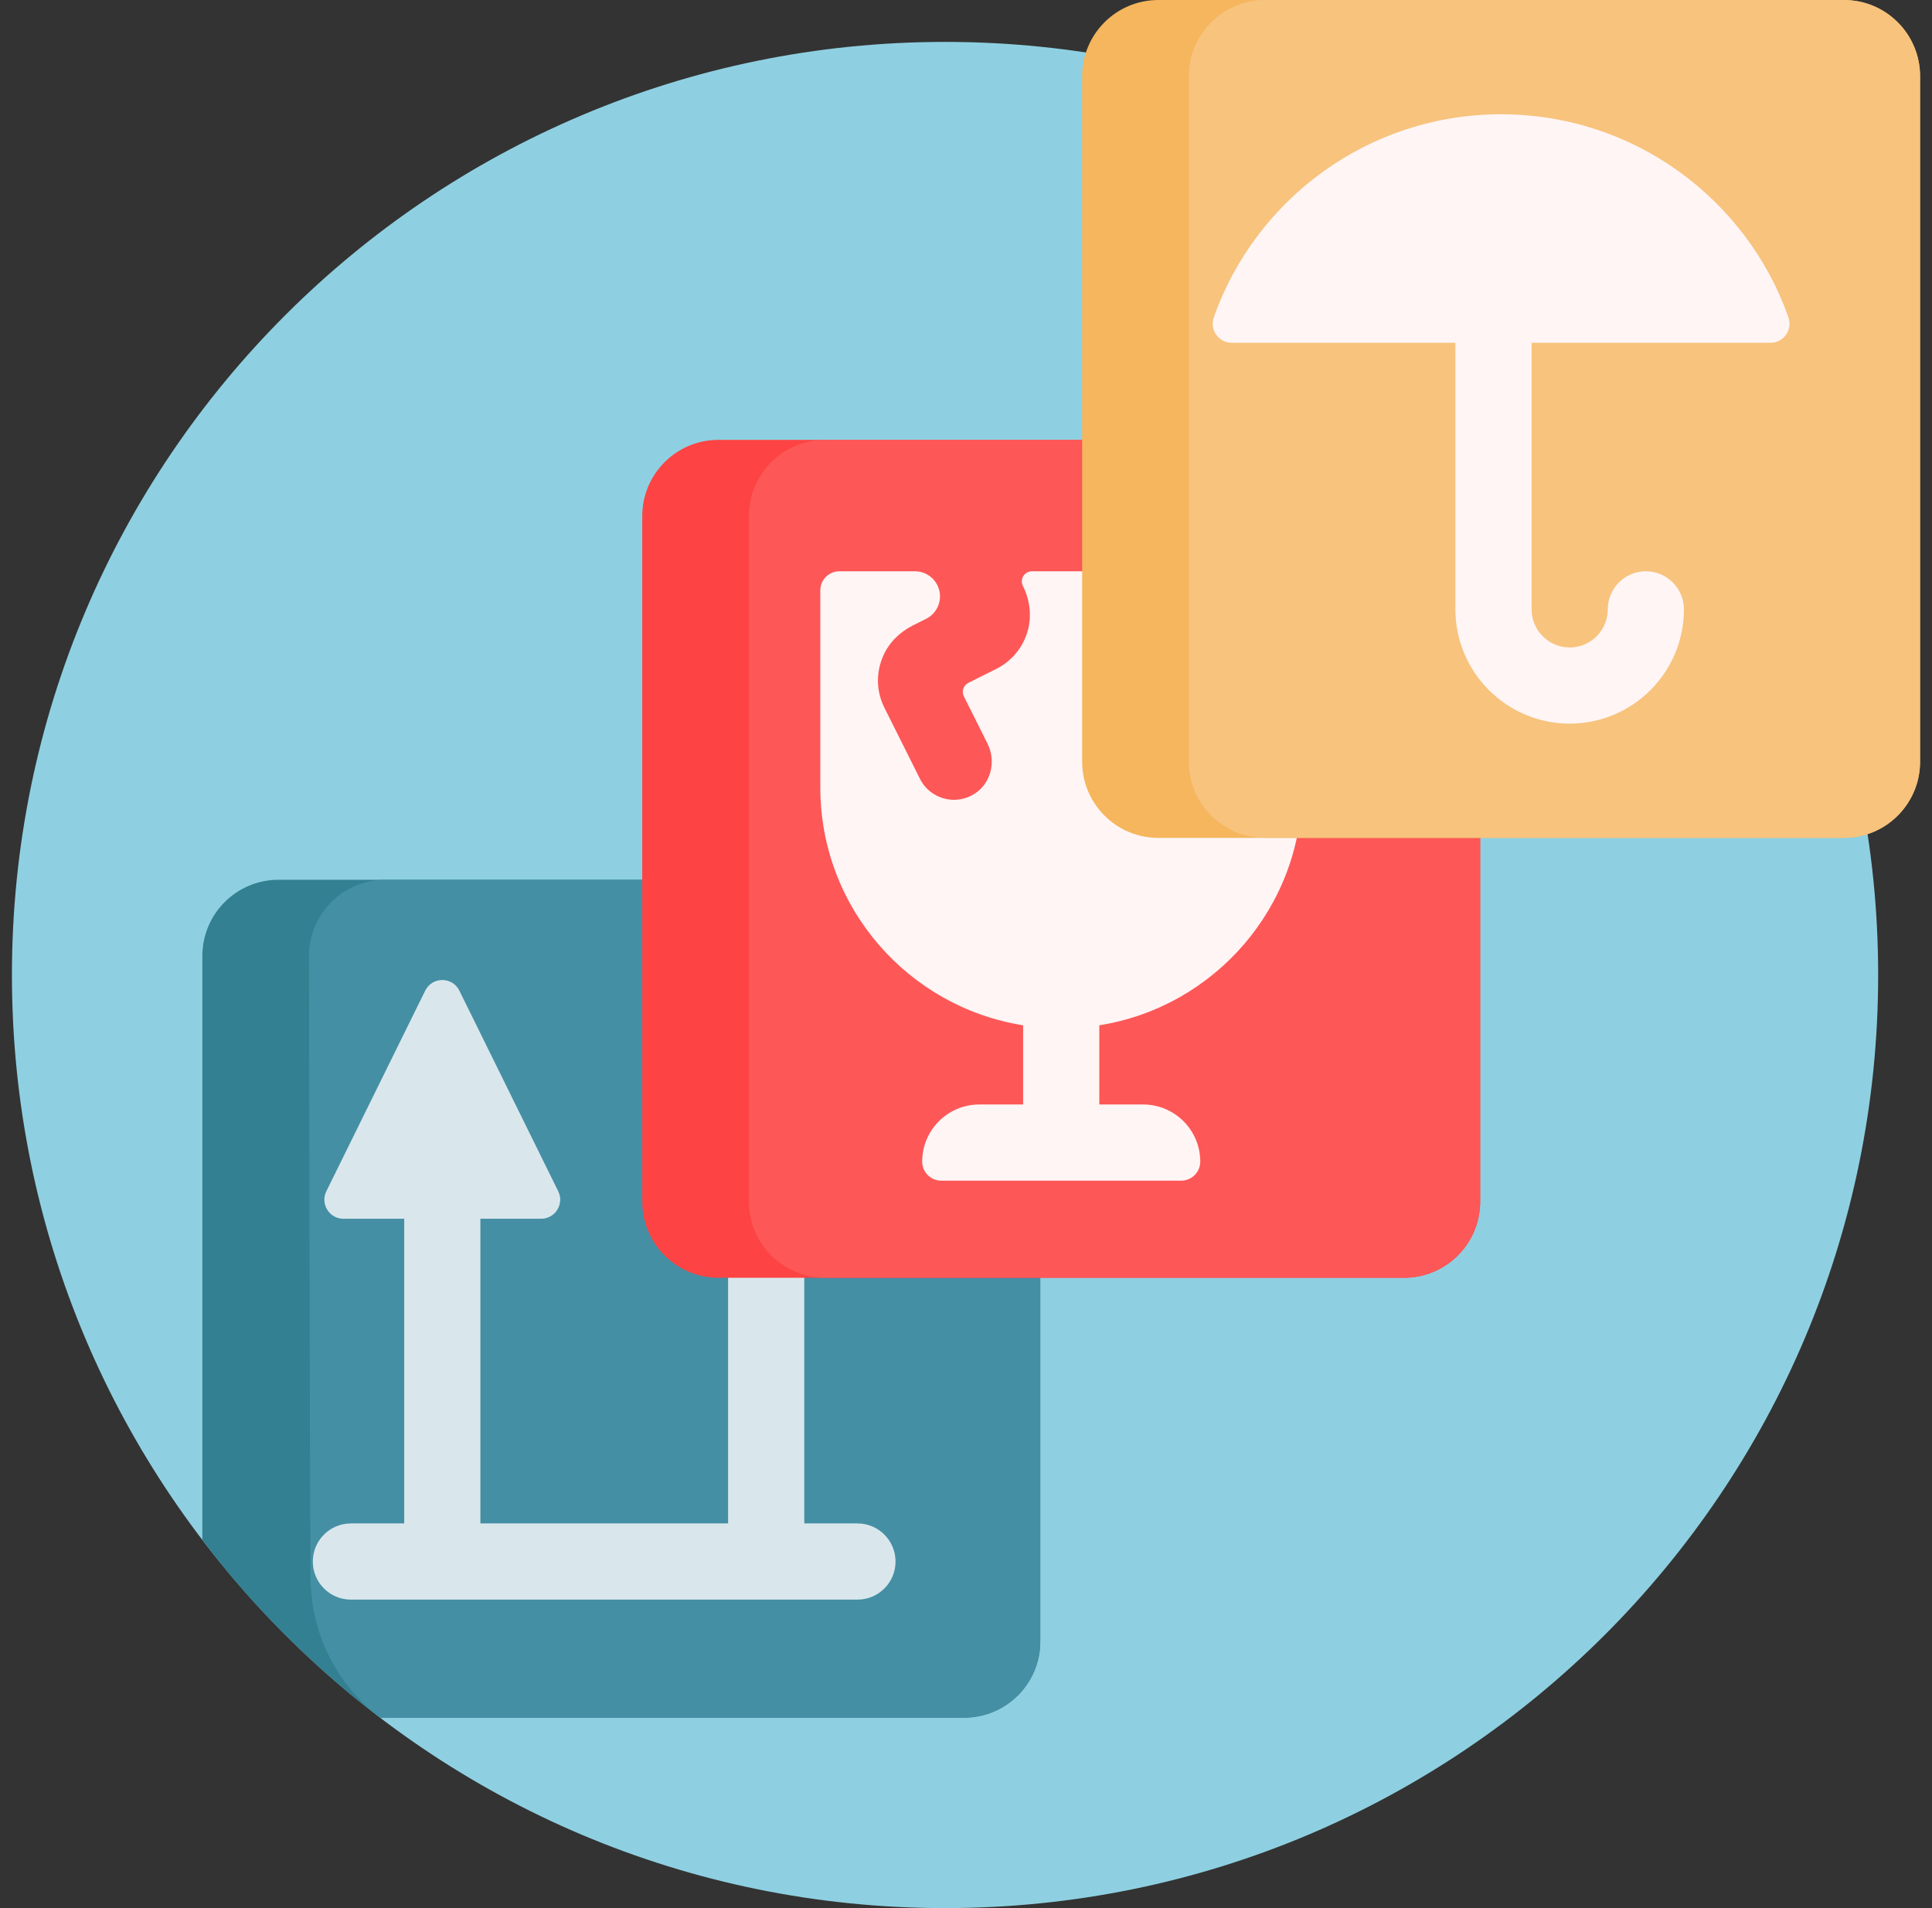
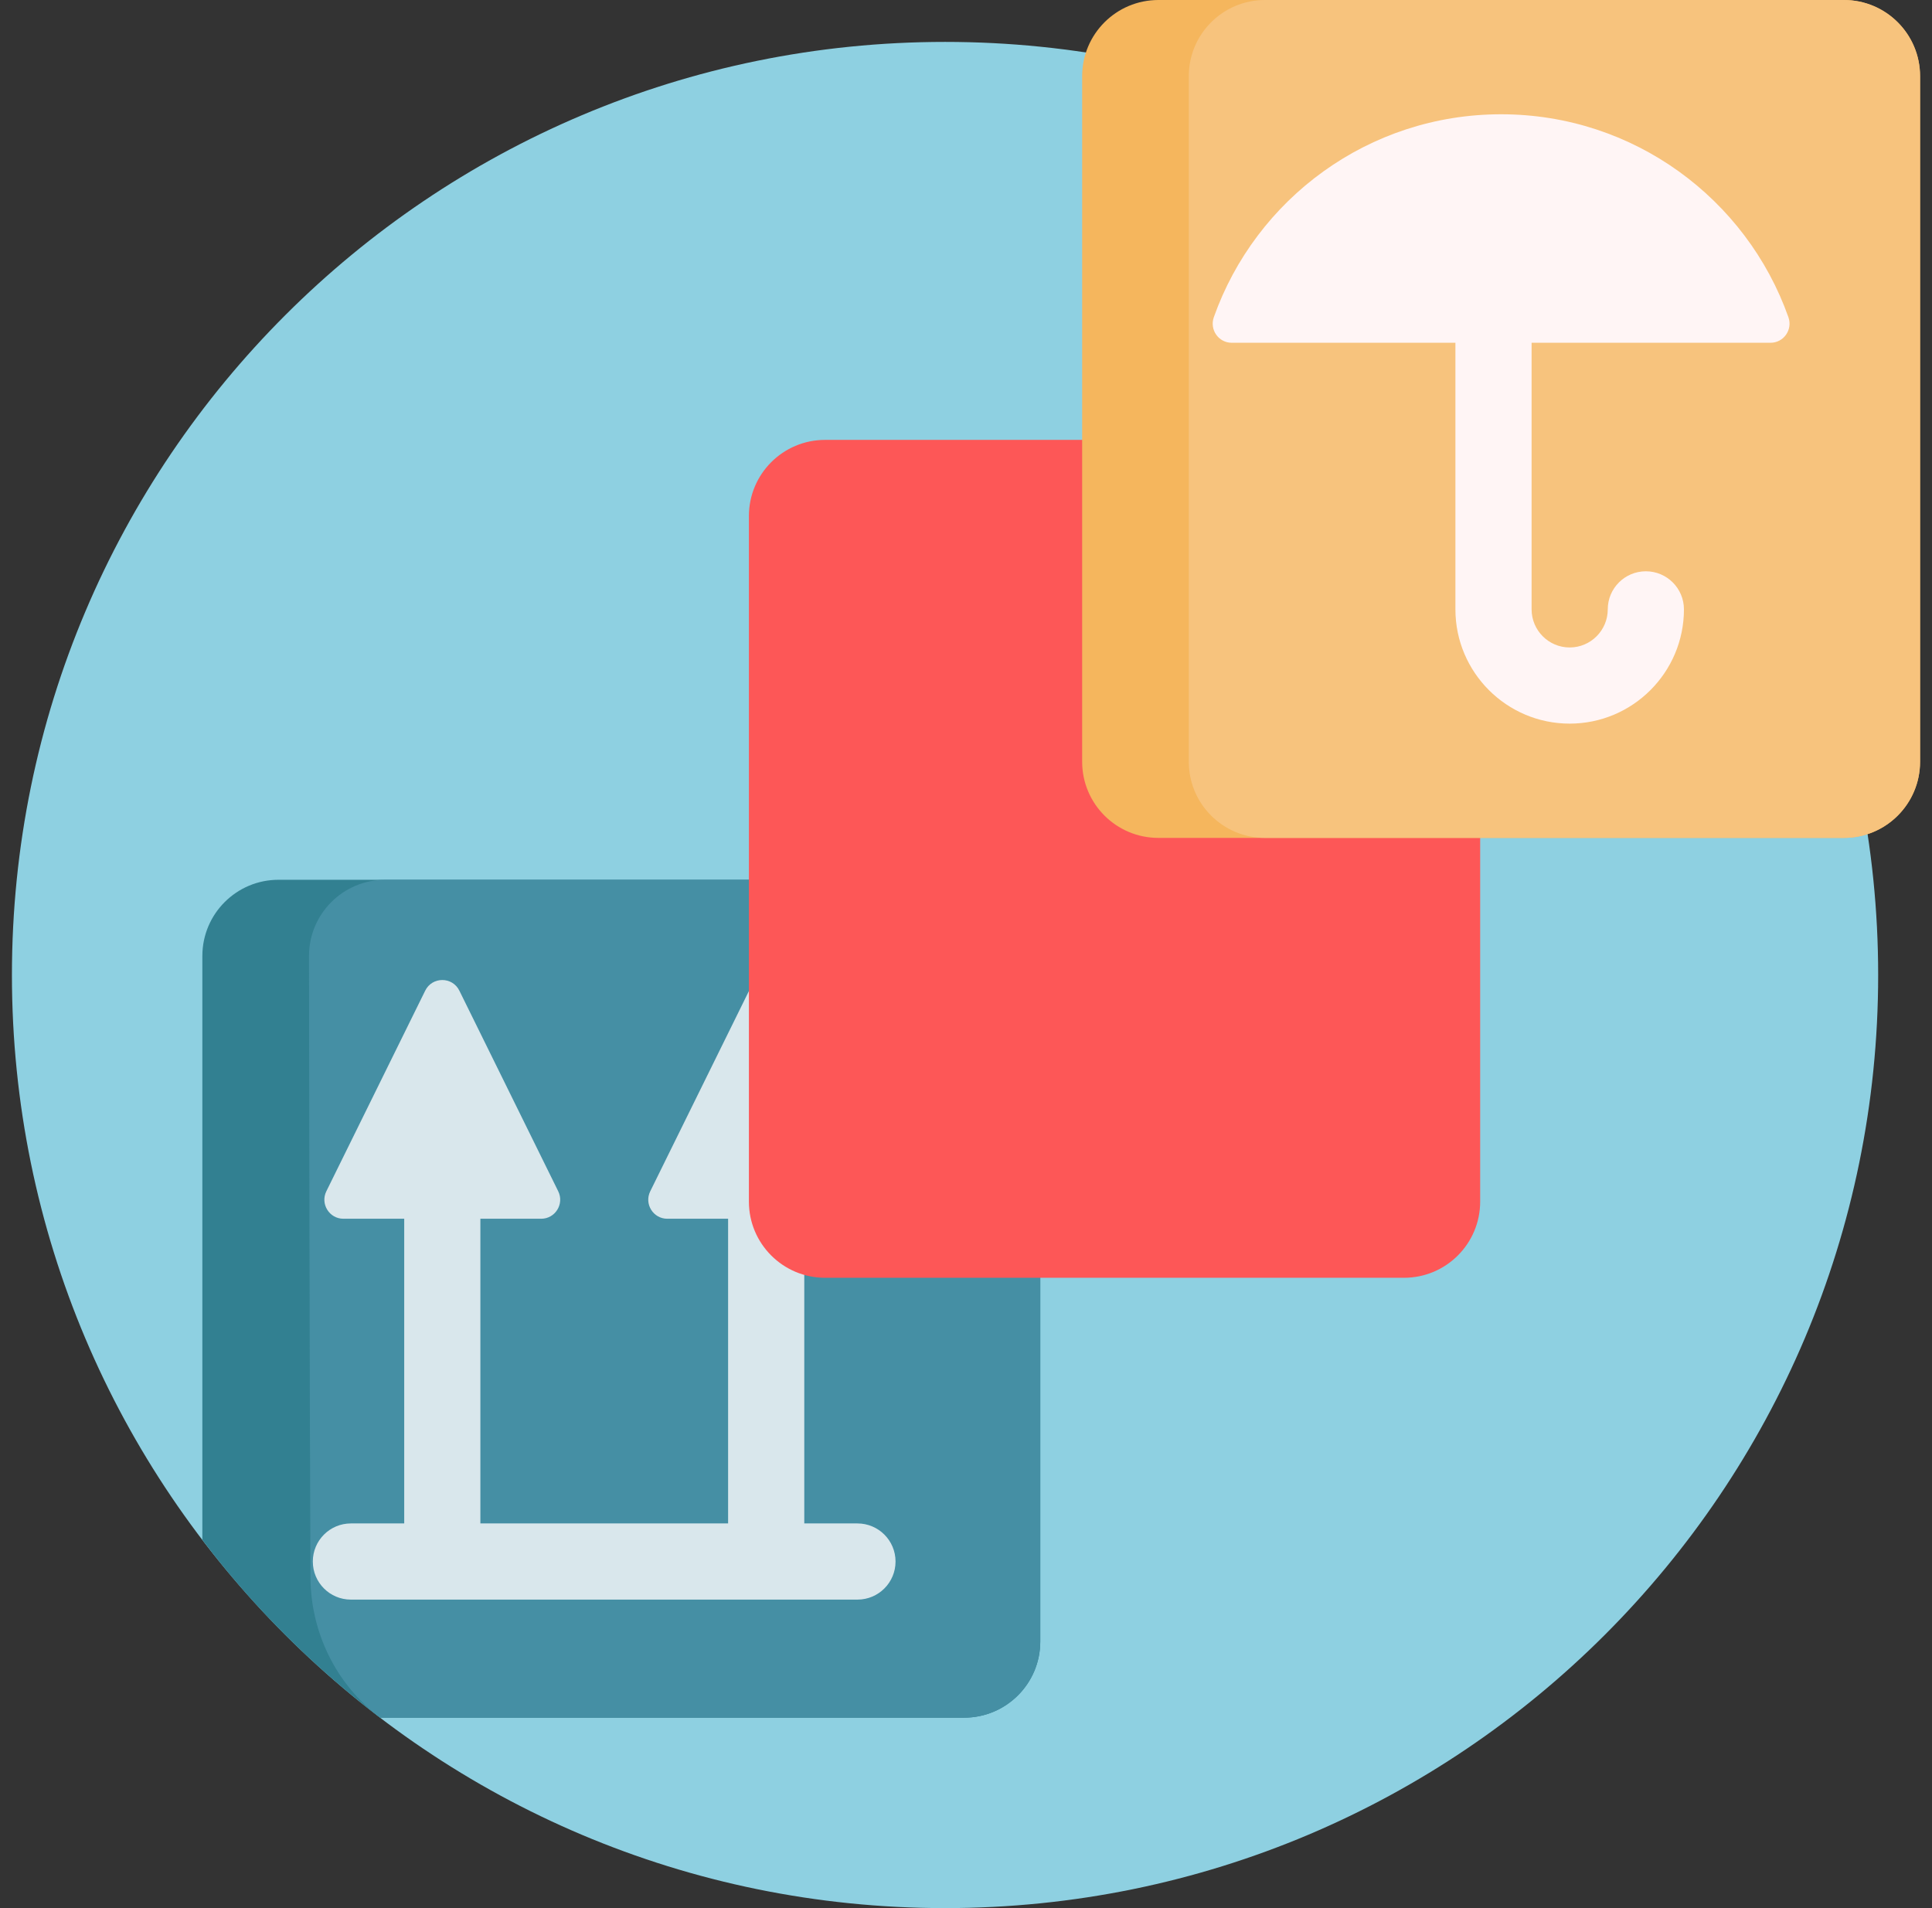
<svg xmlns="http://www.w3.org/2000/svg" width="81" height="80" viewBox="0 0 81 80" fill="none">
  <rect x="0" y="0" width="81" height="80" fill="#333333" stroke="none" />
  <g clip-path="url(#clip0)">
    <path d="M78.743 40.878C78.743 62.485 61.228 80 39.622 80C18.015 80 0.5 62.485 0.5 40.878C0.5 19.272 18.015 1.757 39.622 1.757C61.228 1.757 78.743 19.272 78.743 40.878Z" fill="#8ED0E1" />
    <path d="M43.614 40.08V68.823C43.614 70.586 42.184 72.016 40.42 72.016H15.934C13.127 69.878 10.618 67.382 8.484 64.562V40.08C8.484 38.316 9.914 36.886 11.677 36.886H40.42C42.184 36.886 43.614 38.316 43.614 40.08Z" fill="#328091" />
    <path d="M43.614 40.08V68.823C43.614 70.586 42.184 72.016 40.42 72.016H16.149C16.073 72.016 16.008 72.015 15.934 72.016C15.924 72.008 15.903 71.99 15.894 71.982C14.079 70.596 13.029 68.432 13.017 66.149C12.977 58.365 12.955 40.08 12.955 40.08C12.955 38.316 14.385 36.886 16.149 36.886H40.42C42.184 36.886 43.614 38.316 43.614 40.08Z" fill="#458FA4" />
    <path d="M37.546 65.469C37.546 66.351 36.831 67.066 35.949 67.066H14.711C13.829 67.066 13.115 66.351 13.115 65.469C13.115 64.588 13.829 63.872 14.711 63.872H16.947V51.098H14.398C13.807 51.098 13.421 50.477 13.682 49.946L17.827 41.535C18.12 40.94 18.967 40.94 19.259 41.535L23.404 49.946C23.665 50.477 23.279 51.098 22.688 51.098H20.14V63.872H30.526V51.098H27.977C27.386 51.098 27 50.477 27.262 49.946L31.406 41.535C31.699 40.94 32.546 40.94 32.839 41.535L36.984 49.946C37.245 50.477 36.859 51.098 36.267 51.098H33.72V63.872H35.949C36.831 63.872 37.546 64.588 37.546 65.469Z" fill="#D9E7EC" />
-     <path d="M58.863 53.573H30.121C28.357 53.573 26.927 52.143 26.927 50.379V21.637C26.927 19.873 28.357 18.443 30.121 18.443H58.863C60.627 18.443 62.057 19.873 62.057 21.637V50.379C62.057 52.143 60.627 53.573 58.863 53.573Z" fill="#FD4343" />
    <path d="M58.863 53.573H34.592C32.828 53.573 31.398 52.143 31.398 50.379V21.637C31.398 19.873 32.828 18.443 34.592 18.443H58.863C60.627 18.443 62.057 19.873 62.057 21.637V50.379C62.057 52.143 60.627 53.573 58.863 53.573Z" fill="#FD5757" />
-     <path d="M54.592 24.75V33.014C54.592 38.048 50.908 42.221 46.089 42.987V46.307H47.925C49.248 46.307 50.321 47.38 50.321 48.703C50.321 49.144 49.963 49.501 49.522 49.501H39.462C39.021 49.501 38.663 49.144 38.663 48.703C38.663 47.38 39.736 46.307 41.059 46.307H42.895V42.987C38.076 42.221 34.392 38.049 34.392 33.014V24.75C34.392 24.31 34.75 23.952 35.191 23.952H38.359C38.757 23.952 39.121 24.177 39.299 24.534C39.559 25.053 39.348 25.685 38.829 25.944L38.279 26.219C37.734 26.492 37.279 26.931 37.033 27.488C36.717 28.201 36.737 28.99 37.08 29.675L38.568 32.65C38.847 33.21 39.411 33.533 39.997 33.533C40.279 33.533 40.565 33.458 40.828 33.299C41.545 32.864 41.777 31.928 41.402 31.177L40.411 29.197C40.306 28.988 40.391 28.734 40.601 28.629L41.768 28.045C42.426 27.717 42.904 27.133 43.096 26.416C43.261 25.797 43.172 25.138 42.885 24.565V24.564C42.745 24.283 42.949 23.952 43.264 23.952H53.794C54.234 23.952 54.592 24.31 54.592 24.75Z" fill="#FFF5F5" />
    <path d="M77.307 35.13H48.564C46.8 35.13 45.37 33.7 45.37 31.936V3.193C45.37 1.43 46.8 0 48.564 0H77.307C79.07 0 80.5 1.43 80.5 3.193V31.936C80.5 33.7 79.07 35.13 77.307 35.13Z" fill="#F5B65D" />
    <path d="M77.307 35.13H53.035C51.271 35.13 49.841 33.7 49.841 31.936V3.193C49.841 1.43 51.271 0 53.035 0H77.307C79.07 0 80.5 1.43 80.5 3.193V31.936C80.5 33.7 79.07 35.13 77.307 35.13Z" fill="#F7C37D" />
    <path d="M74.229 14.371H64.213V25.549C64.213 26.429 64.929 27.146 65.809 27.146C66.69 27.146 67.406 26.429 67.406 25.549C67.406 24.667 68.121 23.952 69.003 23.952C69.885 23.952 70.6 24.667 70.6 25.549C70.6 28.19 68.451 30.339 65.809 30.339C63.168 30.339 61.019 28.19 61.019 25.549V14.371H51.641C51.087 14.371 50.705 13.821 50.89 13.299C52.646 8.342 57.376 4.791 62.935 4.791C68.494 4.791 73.224 8.342 74.98 13.299C75.165 13.821 74.784 14.371 74.229 14.371Z" fill="#FFF5F5" />
  </g>
  <defs>
    <clipPath id="clip0">
      <rect width="80" height="80" fill="white" transform="translate(0.5)" />
    </clipPath>
  </defs>
</svg>